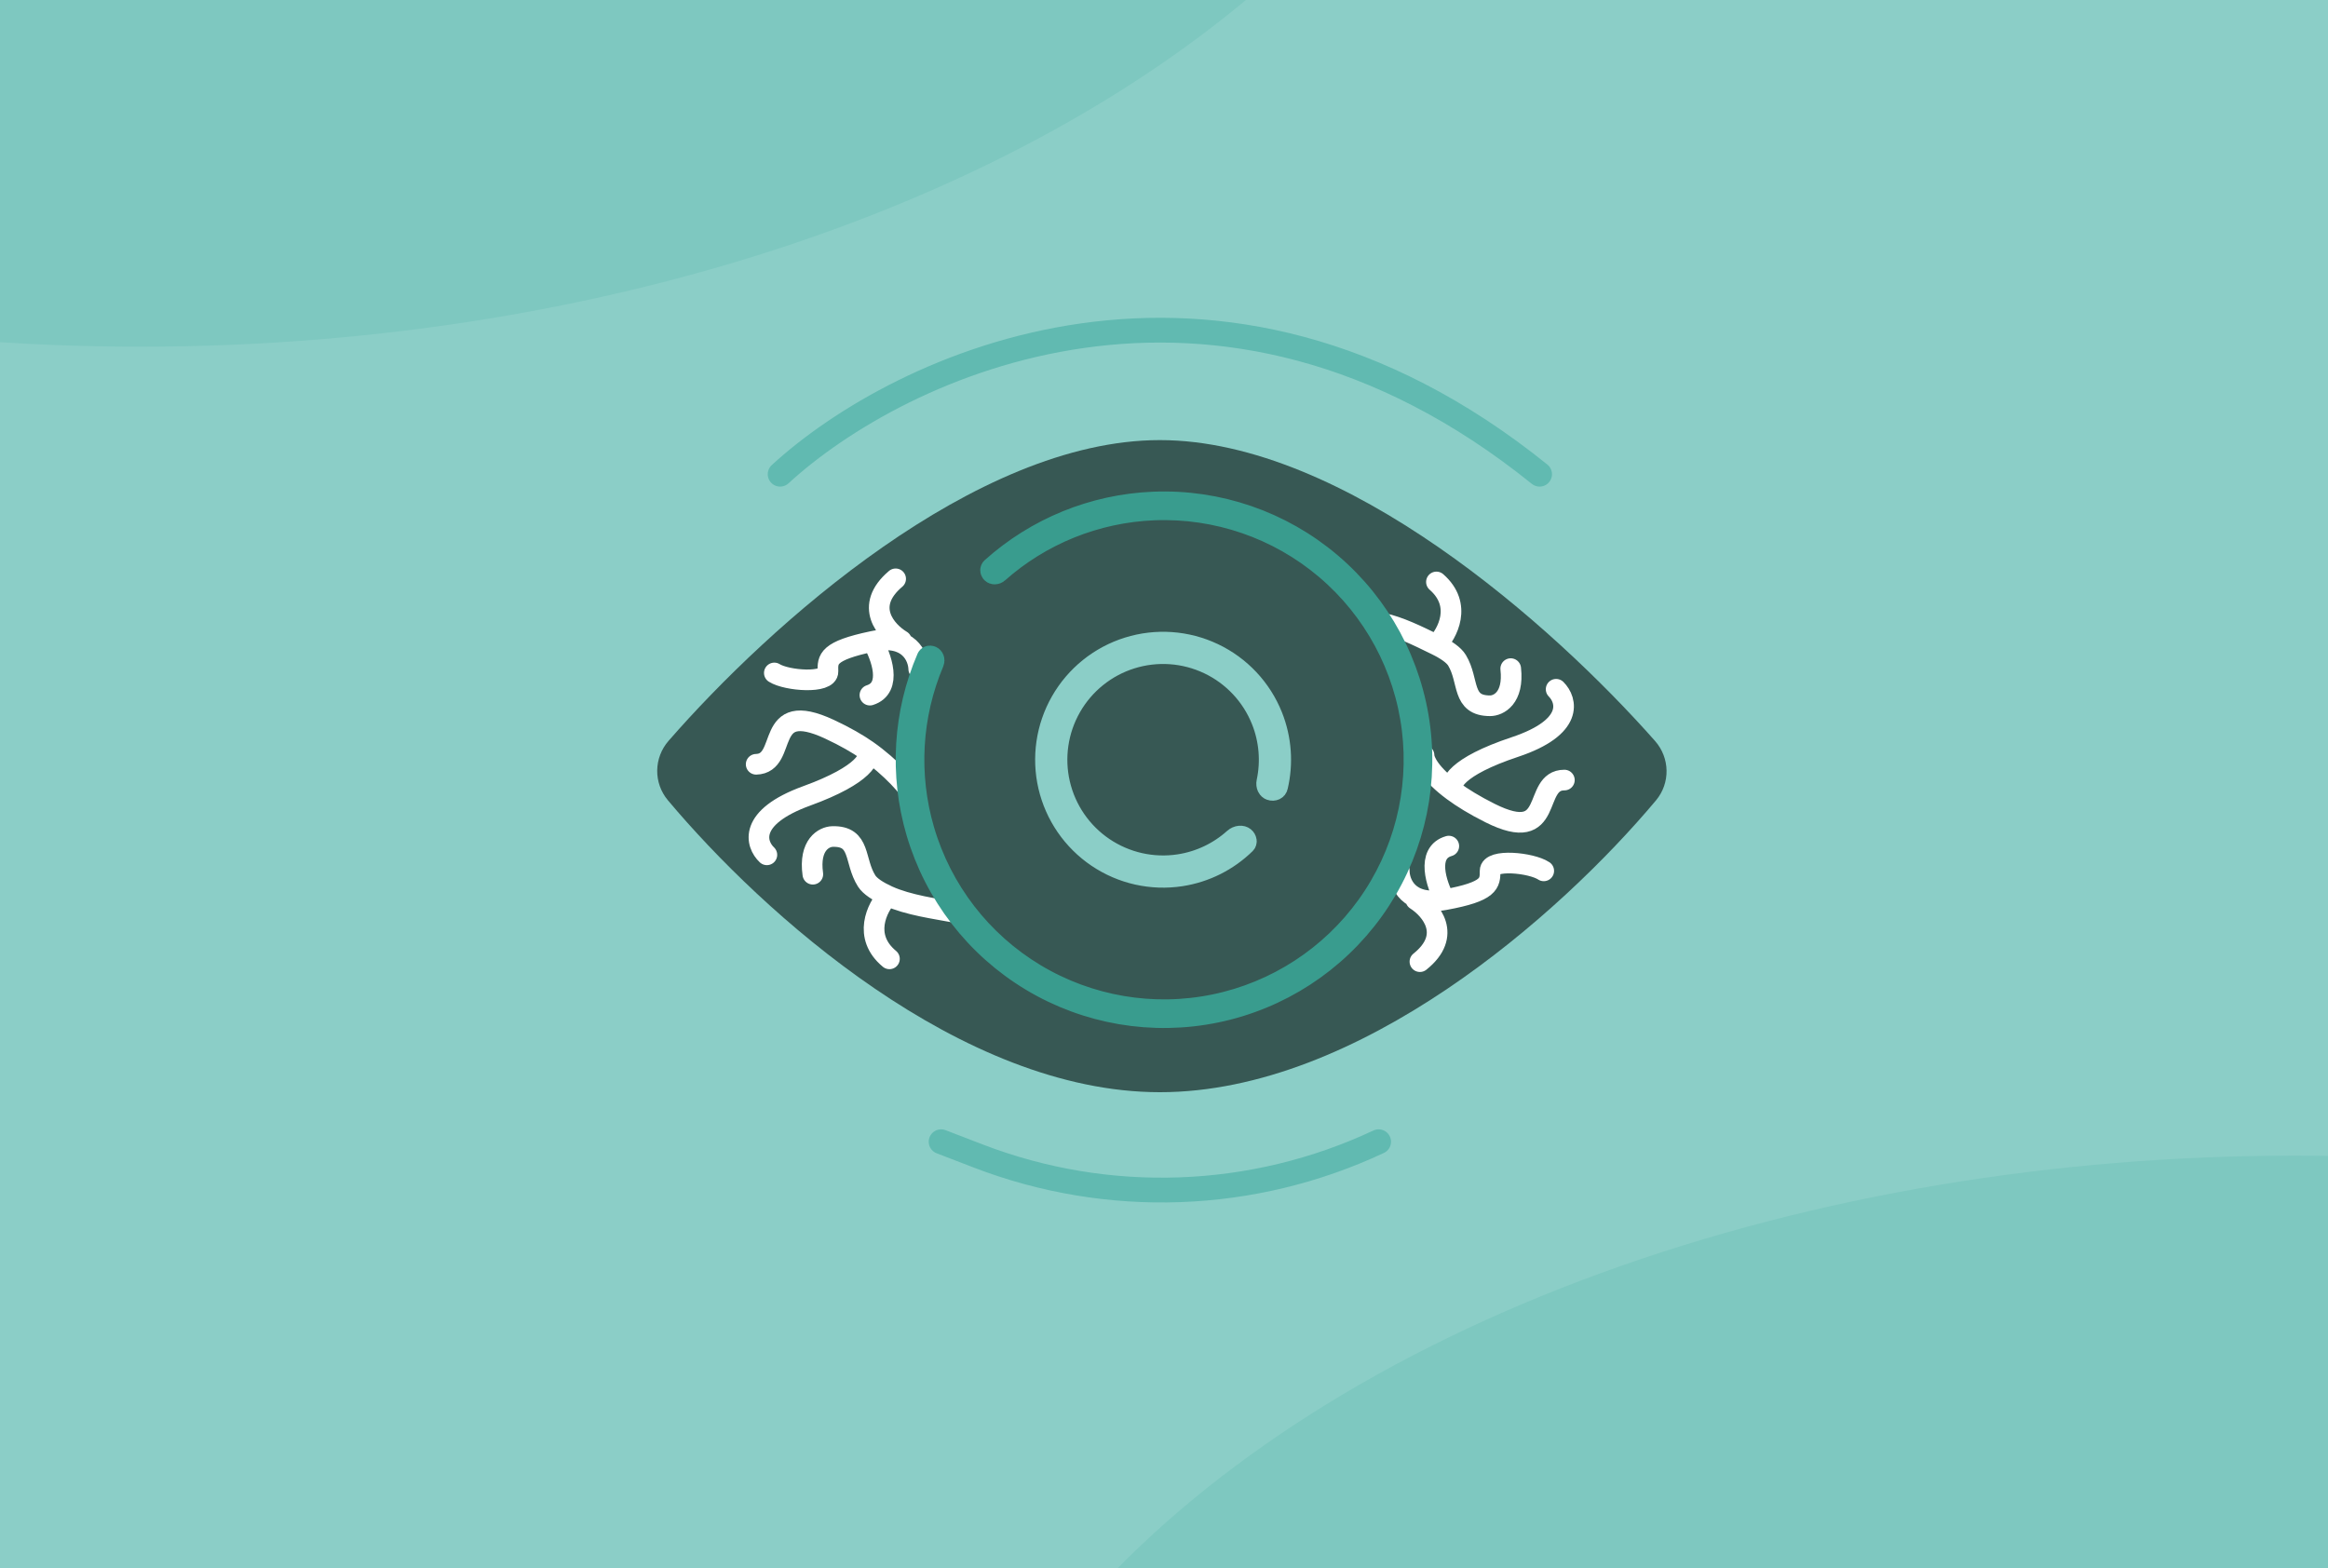
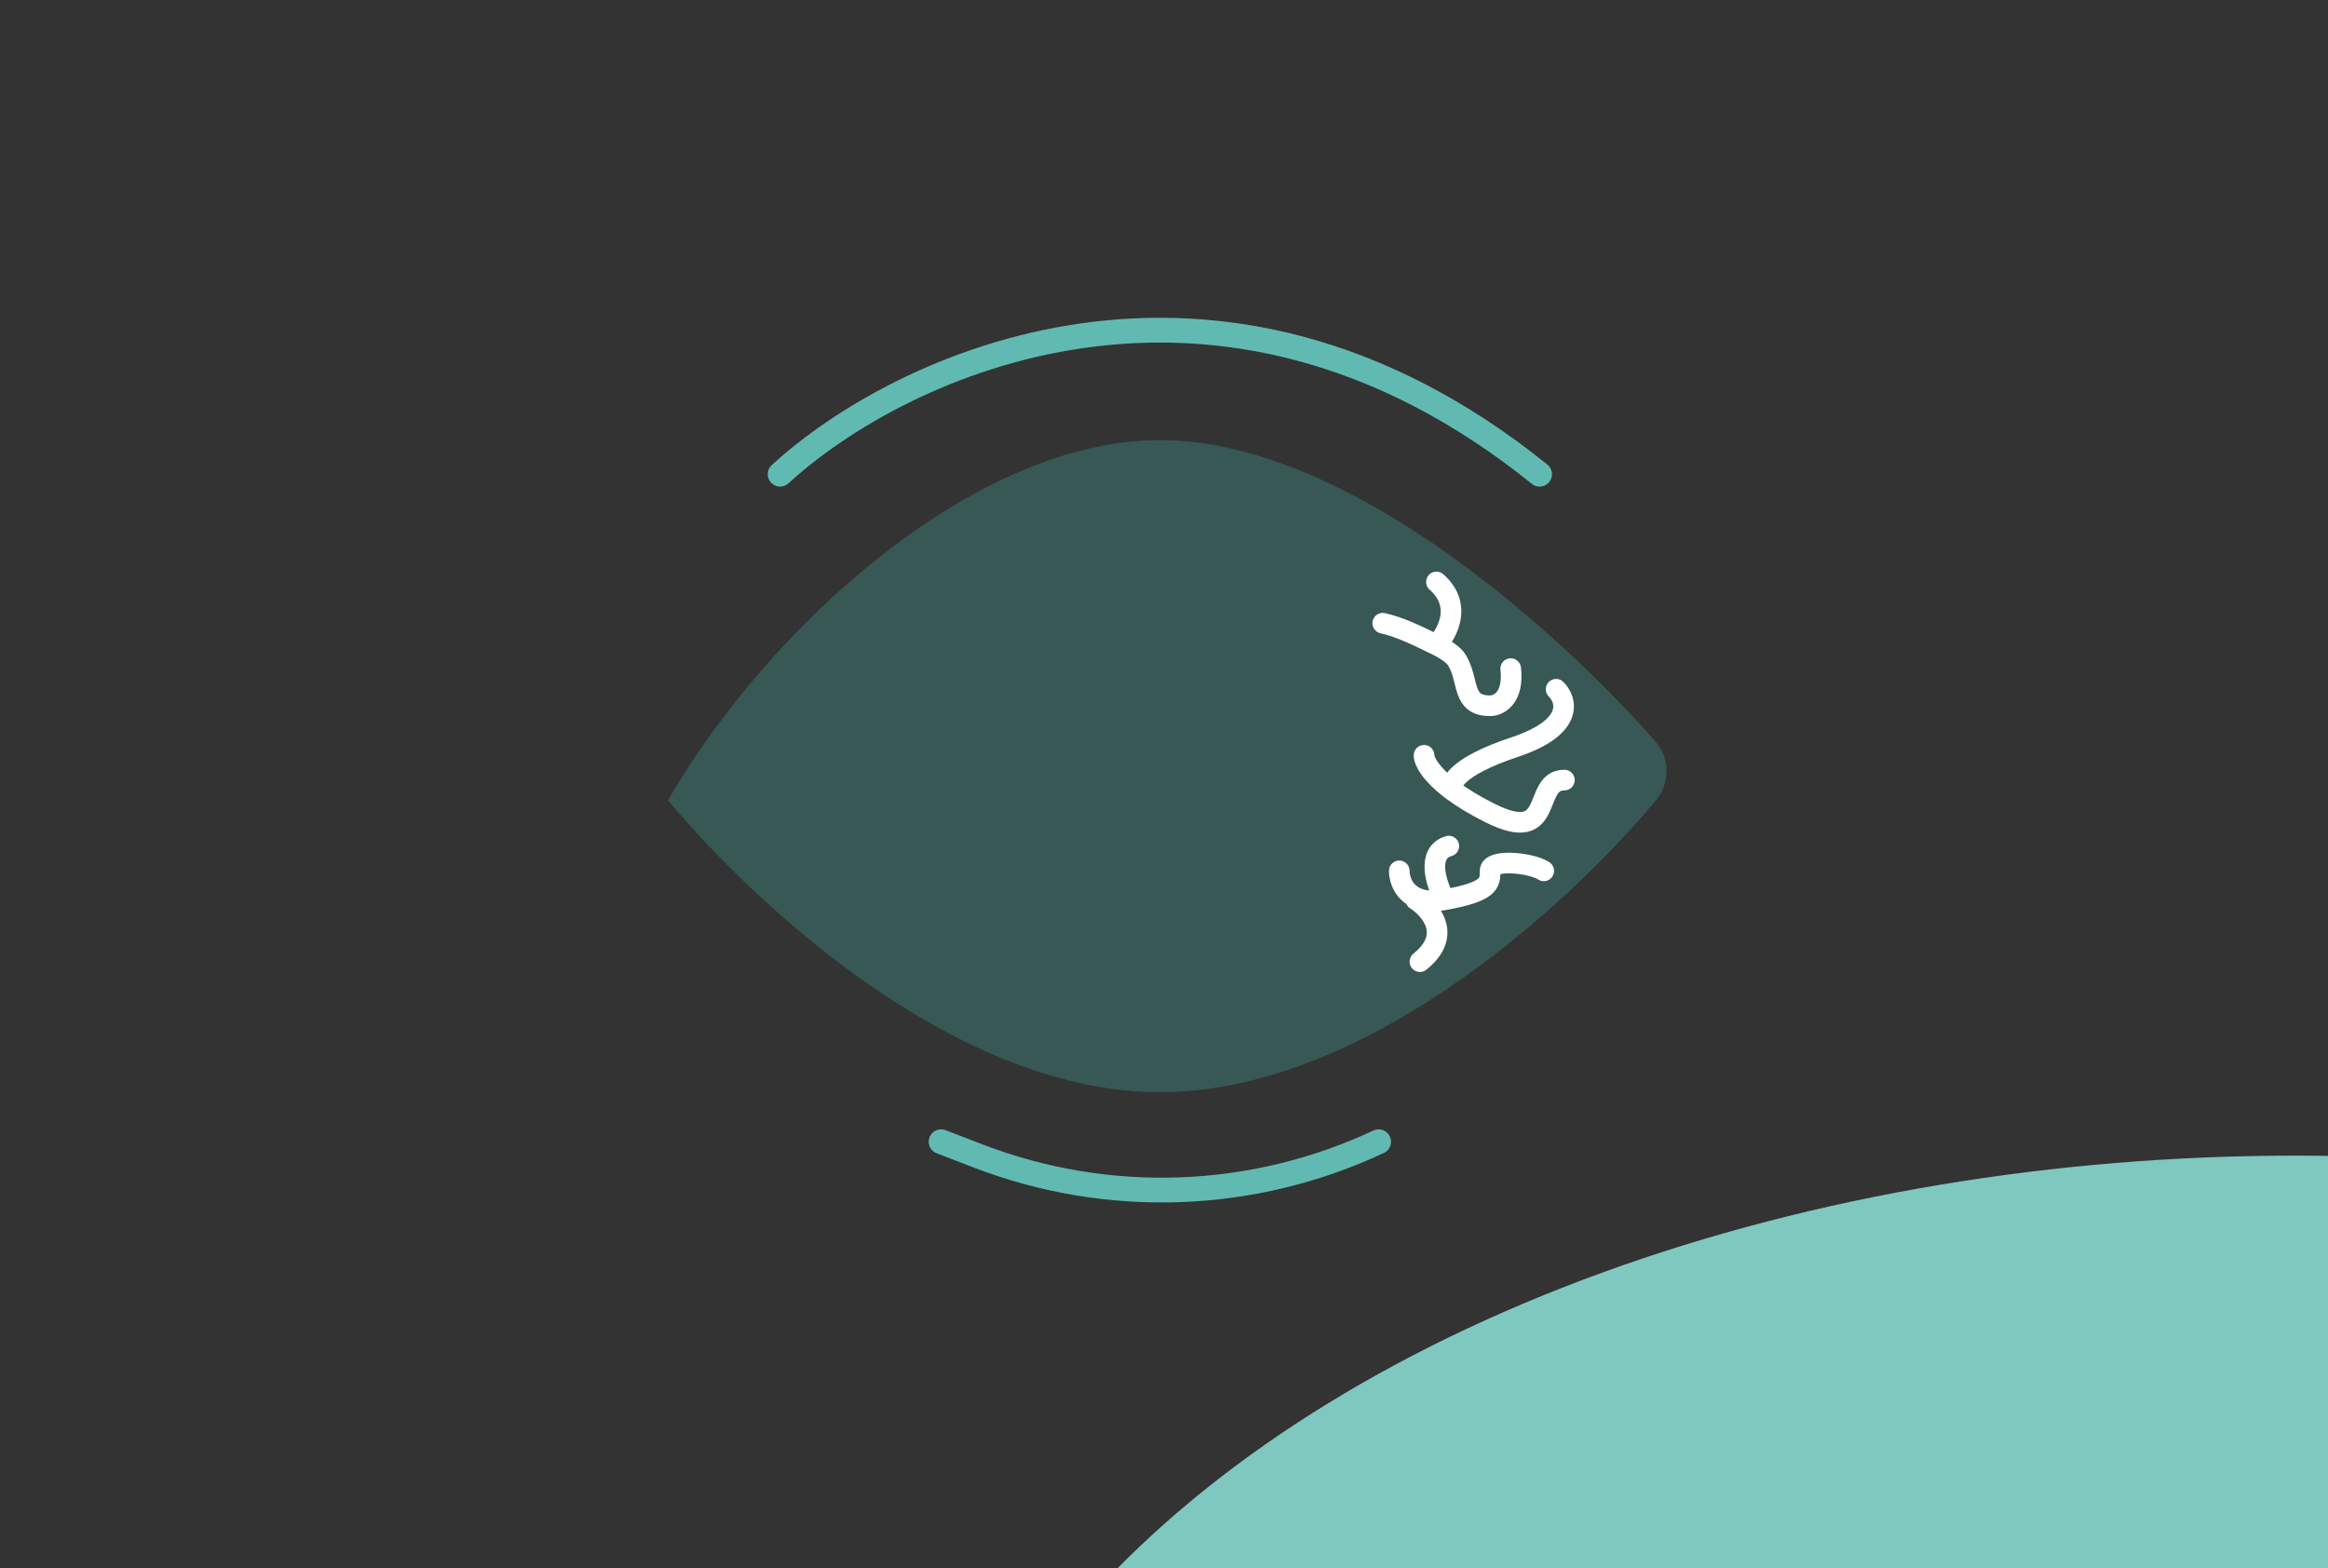
<svg xmlns="http://www.w3.org/2000/svg" width="282" height="190" viewBox="0 0 282 190" fill="none">
  <rect x="0" y="0" width="282" height="190" fill="#333333" stroke="none" />
  <g clip-path="url(#clip0_2879_2663)">
-     <rect width="282" height="190" fill="#8BCEC7" />
-     <path d="M80.909 96.954C79.144 94.851 79.185 91.815 80.989 89.745C93.196 75.742 118.123 53.316 140.499 53.316C162.88 53.316 188.093 75.752 200.473 89.754C202.296 91.817 202.356 94.863 200.587 96.973C188.962 110.84 164.647 132.315 140.499 132.315C116.382 132.315 92.377 110.617 80.909 96.954Z" fill="#375854" />
+     <path d="M80.909 96.954C93.196 75.742 118.123 53.316 140.499 53.316C162.88 53.316 188.093 75.752 200.473 89.754C202.296 91.817 202.356 94.863 200.587 96.973C188.962 110.84 164.647 132.315 140.499 132.315C116.382 132.315 92.377 110.617 80.909 96.954Z" fill="#375854" />
    <path d="M114 138.314L118.498 140.045C134.226 146.095 151.741 145.47 166.999 138.314V138.314" stroke="#61BAB1" stroke-width="3" stroke-linecap="round" />
    <path d="M94.5 57.448C108.833 44.281 147.299 25.848 186.498 57.448" stroke="#61BAB1" stroke-width="3" stroke-linecap="round" />
    <path d="M167.5 75.5C169.524 75.95 171.551 76.931 174 78.136M172.5 91.5C172.5 92.204 173.294 93.802 176 95.803M189.5 94.5C185.5 94.5 188.5 102.5 180.5 98.5C178.608 97.554 177.136 96.643 176 95.803M169.5 105.5C169.5 107 170.6 109.8 175 109M175 109C180.5 108 180.5 107 180.5 105.5C180.5 104 185.5 104.5 187 105.5M175 109C174 107.167 172.7 103.3 175.5 102.5M171.5 109C173.333 110.167 176 113.3 172 116.5M176 95.803C175.5 95.035 176.3 92.9 183.5 90.5C190.7 88.1 189.833 84.833 188.5 83.5M183 81C183.4 84.6 181.5 85.5 180.5 85.5C177 85.5 178 82.5 176.5 80C176.11 79.35 175.18 78.717 174 78.136M174 78.136C175.333 76.757 177.2 73.3 174 70.5" stroke="white" stroke-width="2.5" stroke-linecap="round" />
-     <path d="M115.5 110.5C113.464 110.105 110.015 109.664 107.535 108.526M110.5 96.424C110.481 95.72 107.816 92.847 105.056 90.92M91.597 92.589C95.595 92.48 92.379 84.564 100.485 88.346C102.402 89.24 103.898 90.111 105.056 90.92M111.291 81.05C111.25 79.551 110.075 76.782 105.698 77.701M105.698 77.701C100.227 78.85 100.254 79.849 100.295 81.349C100.336 82.848 95.324 82.484 93.797 81.525M105.698 77.701C106.747 79.506 108.152 83.336 105.375 84.212M109.197 77.606C107.333 76.489 104.582 73.429 108.494 70.122M105.056 90.92C105.577 91.674 104.835 93.83 97.703 96.424C90.571 99.019 91.526 102.261 92.895 103.558M98.461 105.907C97.963 102.32 99.838 101.368 100.838 101.341C104.336 101.246 103.418 104.272 104.985 106.731C105.393 107.37 106.34 107.978 107.535 108.526M107.535 108.526C106.24 109.94 104.467 113.447 107.742 116.159" stroke="white" stroke-width="2.5" stroke-linecap="round" />
-     <path d="M125.034 118.61C118.361 114.601 113.441 108.227 111.252 100.757C109.218 93.817 109.679 86.402 112.523 79.79C112.537 79.758 112.558 79.736 112.598 79.722C112.642 79.707 112.7 79.707 112.761 79.737C112.816 79.764 112.861 79.811 112.888 79.887C112.915 79.966 112.915 80.062 112.877 80.153C110.143 86.62 109.716 93.853 111.701 100.626C113.857 107.984 118.703 114.261 125.276 118.21C131.848 122.159 139.666 123.49 147.175 121.94C154.684 120.389 161.334 116.07 165.805 109.841C170.275 103.612 172.238 95.928 171.304 88.318C170.37 80.708 166.606 73.728 160.761 68.765C154.916 63.802 147.417 61.22 139.756 61.532C132.705 61.82 125.99 64.54 120.738 69.199C120.664 69.265 120.573 69.295 120.488 69.295C120.408 69.294 120.349 69.267 120.306 69.224C120.258 69.176 120.24 69.12 120.24 69.073C120.241 69.031 120.254 69.004 120.28 68.981C125.634 64.17 132.512 61.359 139.738 61.065C147.516 60.748 155.13 63.369 161.064 68.408C166.998 73.447 170.82 80.534 171.769 88.261C172.718 95.988 170.724 103.789 166.185 110.113C161.646 116.438 154.893 120.823 147.269 122.397C139.645 123.972 131.707 122.62 125.034 118.61Z" stroke="#399C8E" stroke-width="3" />
-     <path d="M136.698 78.679C140.066 77.622 143.708 77.876 146.897 79.391C150.085 80.905 152.584 83.568 153.893 86.846C154.968 89.54 155.174 92.486 154.509 95.278C154.49 95.36 154.445 95.417 154.356 95.459C154.256 95.506 154.108 95.522 153.953 95.463C153.88 95.434 153.805 95.375 153.748 95.254C153.687 95.125 153.661 94.951 153.699 94.775C154.238 92.251 154.023 89.606 153.055 87.181C151.831 84.114 149.492 81.622 146.509 80.205C143.526 78.788 140.118 78.55 136.967 79.539C133.816 80.528 131.156 82.671 129.518 85.538C127.88 88.406 127.384 91.787 128.132 95.003C128.88 98.22 130.816 101.035 133.551 102.885C136.287 104.735 139.621 105.485 142.885 104.982C145.418 104.592 147.764 103.469 149.646 101.777C149.811 101.629 150.013 101.547 150.192 101.531C150.363 101.516 150.486 101.559 150.575 101.629C150.678 101.711 150.723 101.815 150.731 101.895C150.735 101.934 150.729 101.963 150.723 101.981C150.717 101.998 150.707 102.017 150.682 102.042C148.602 104.077 145.926 105.425 143.022 105.873C139.533 106.41 135.97 105.61 133.047 103.633C130.123 101.655 128.054 98.645 127.254 95.207C126.455 91.769 126.984 88.156 128.735 85.091C130.486 82.026 133.33 79.736 136.698 78.679Z" stroke="#8BCEC7" stroke-width="3" />
    <ellipse cx="278" cy="246" rx="168" ry="106" fill="#7EC8C0" />
-     <ellipse cx="17" cy="-64" rx="168" ry="106" fill="#7EC8C0" />
  </g>
  <defs>
    <clipPath id="clip0_2879_2663">
      <rect width="282" height="190" fill="white" />
    </clipPath>
  </defs>
</svg>